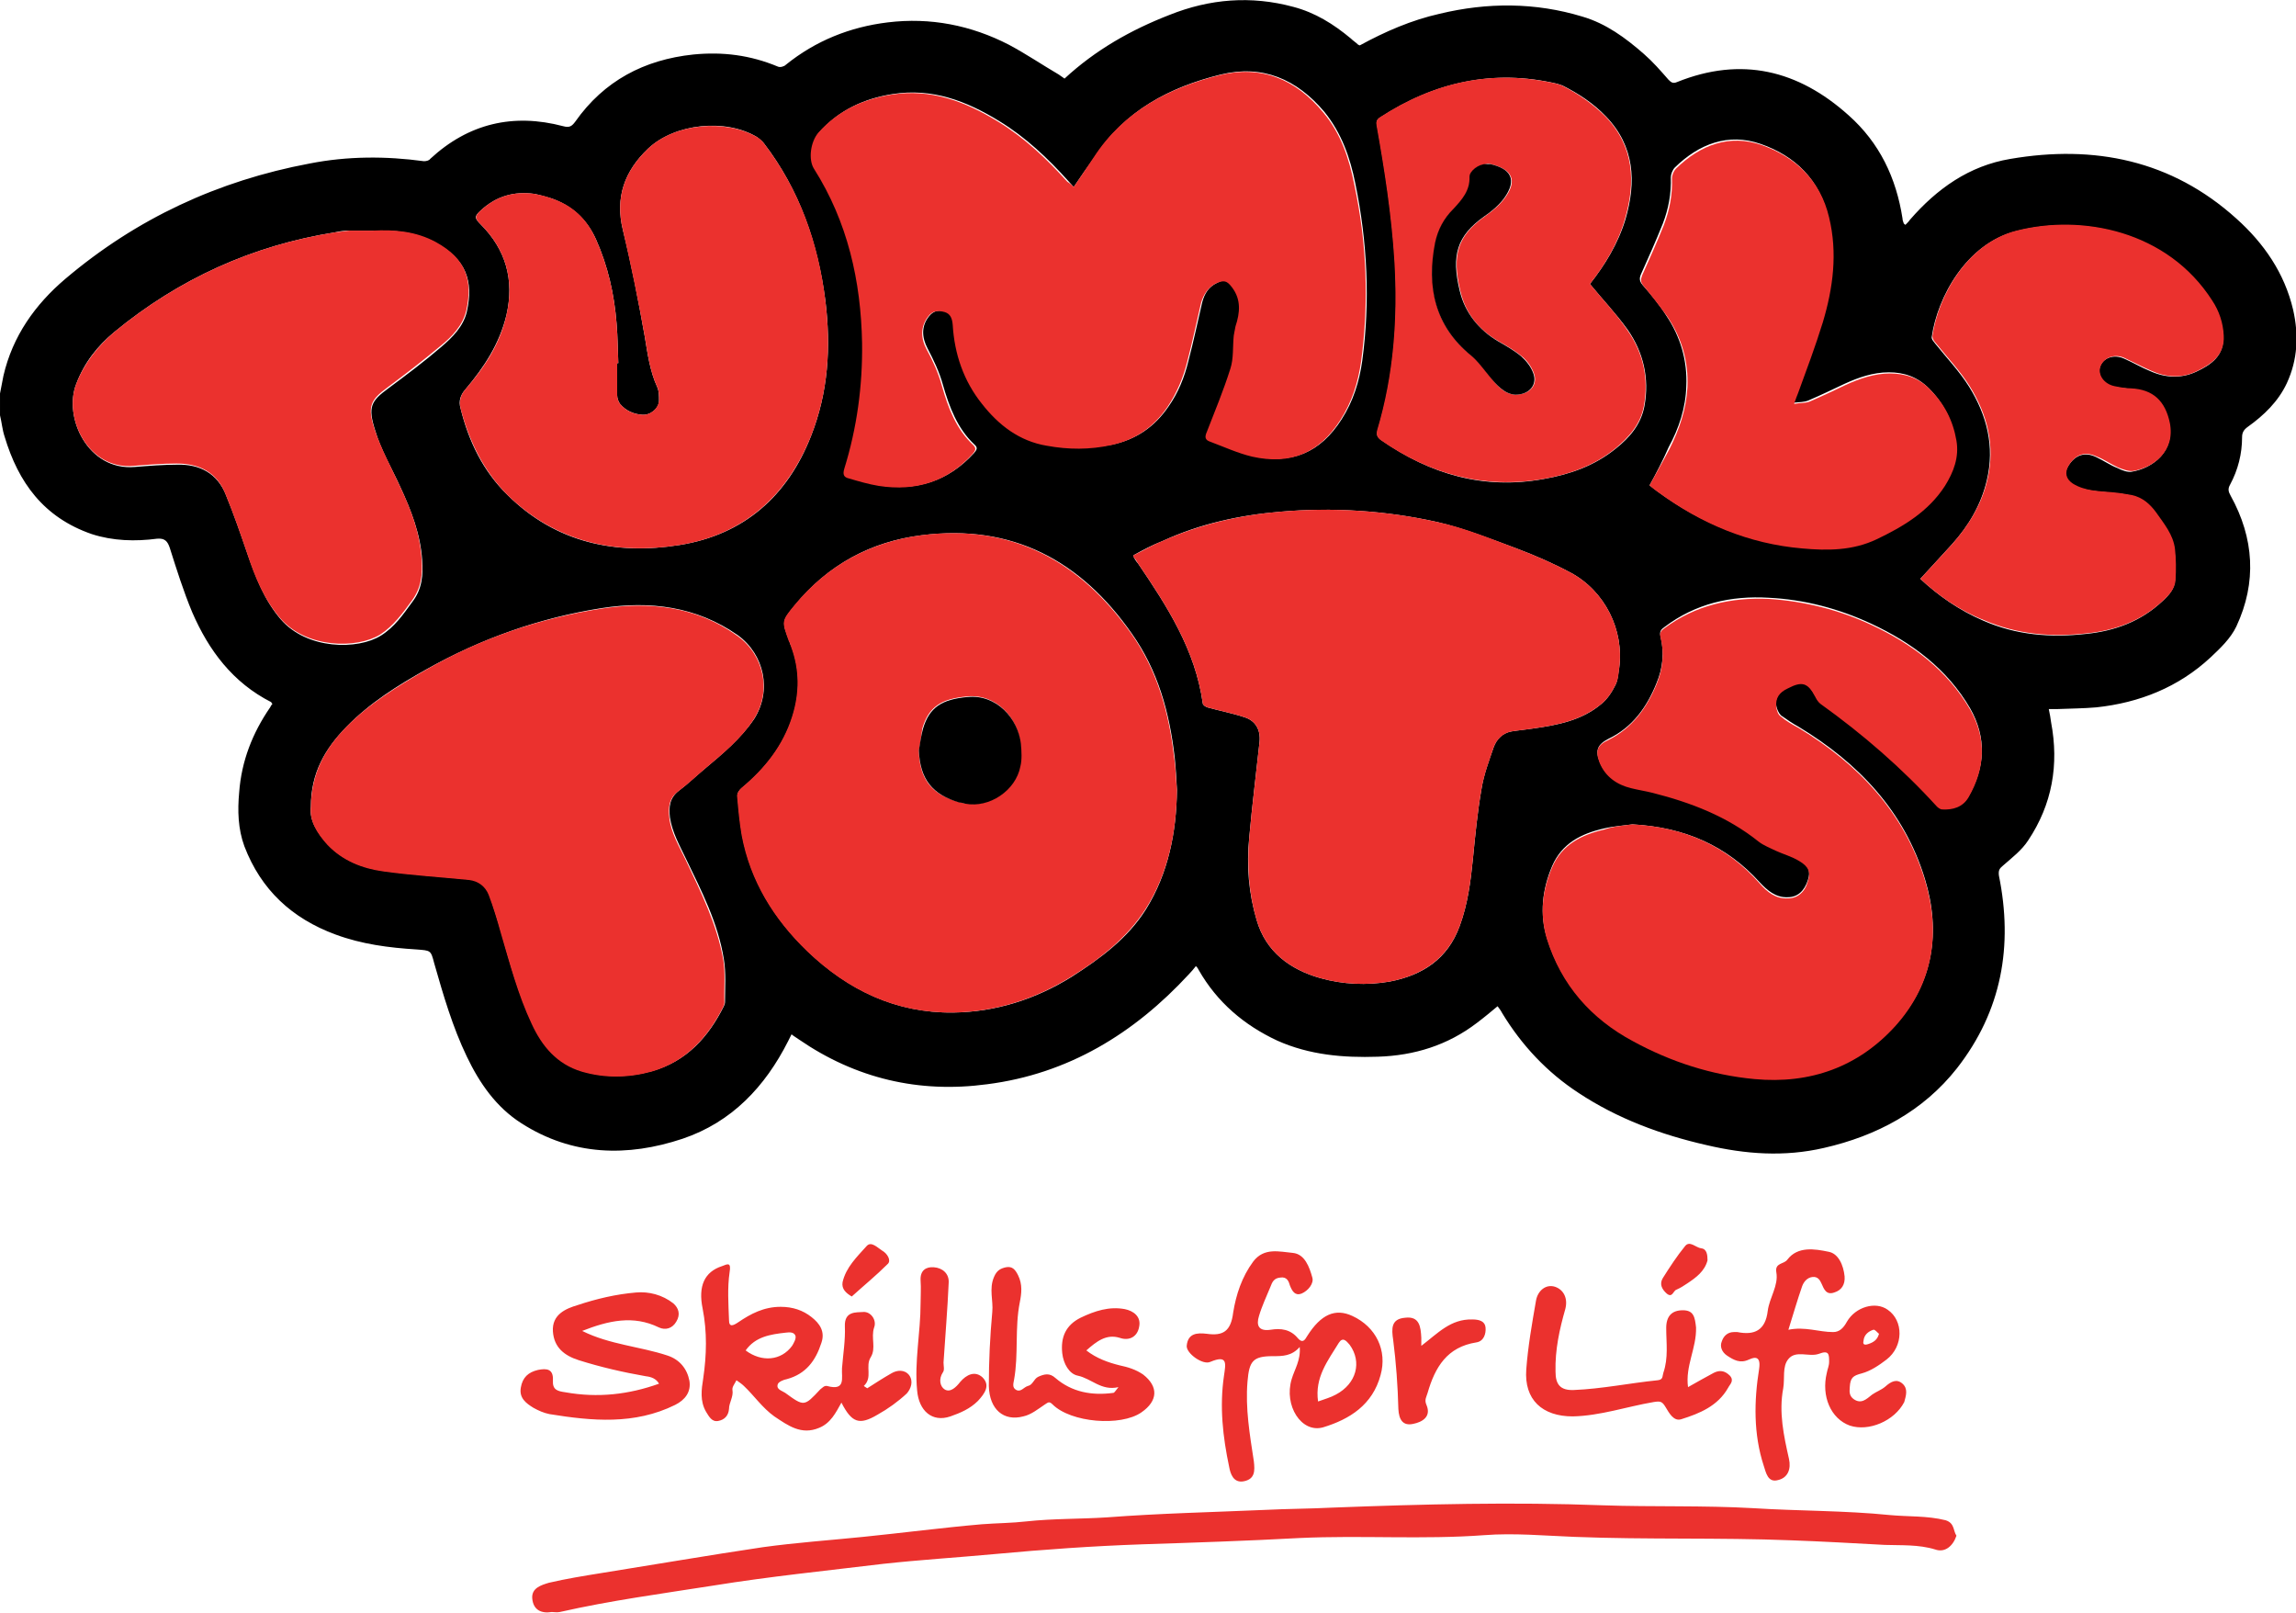
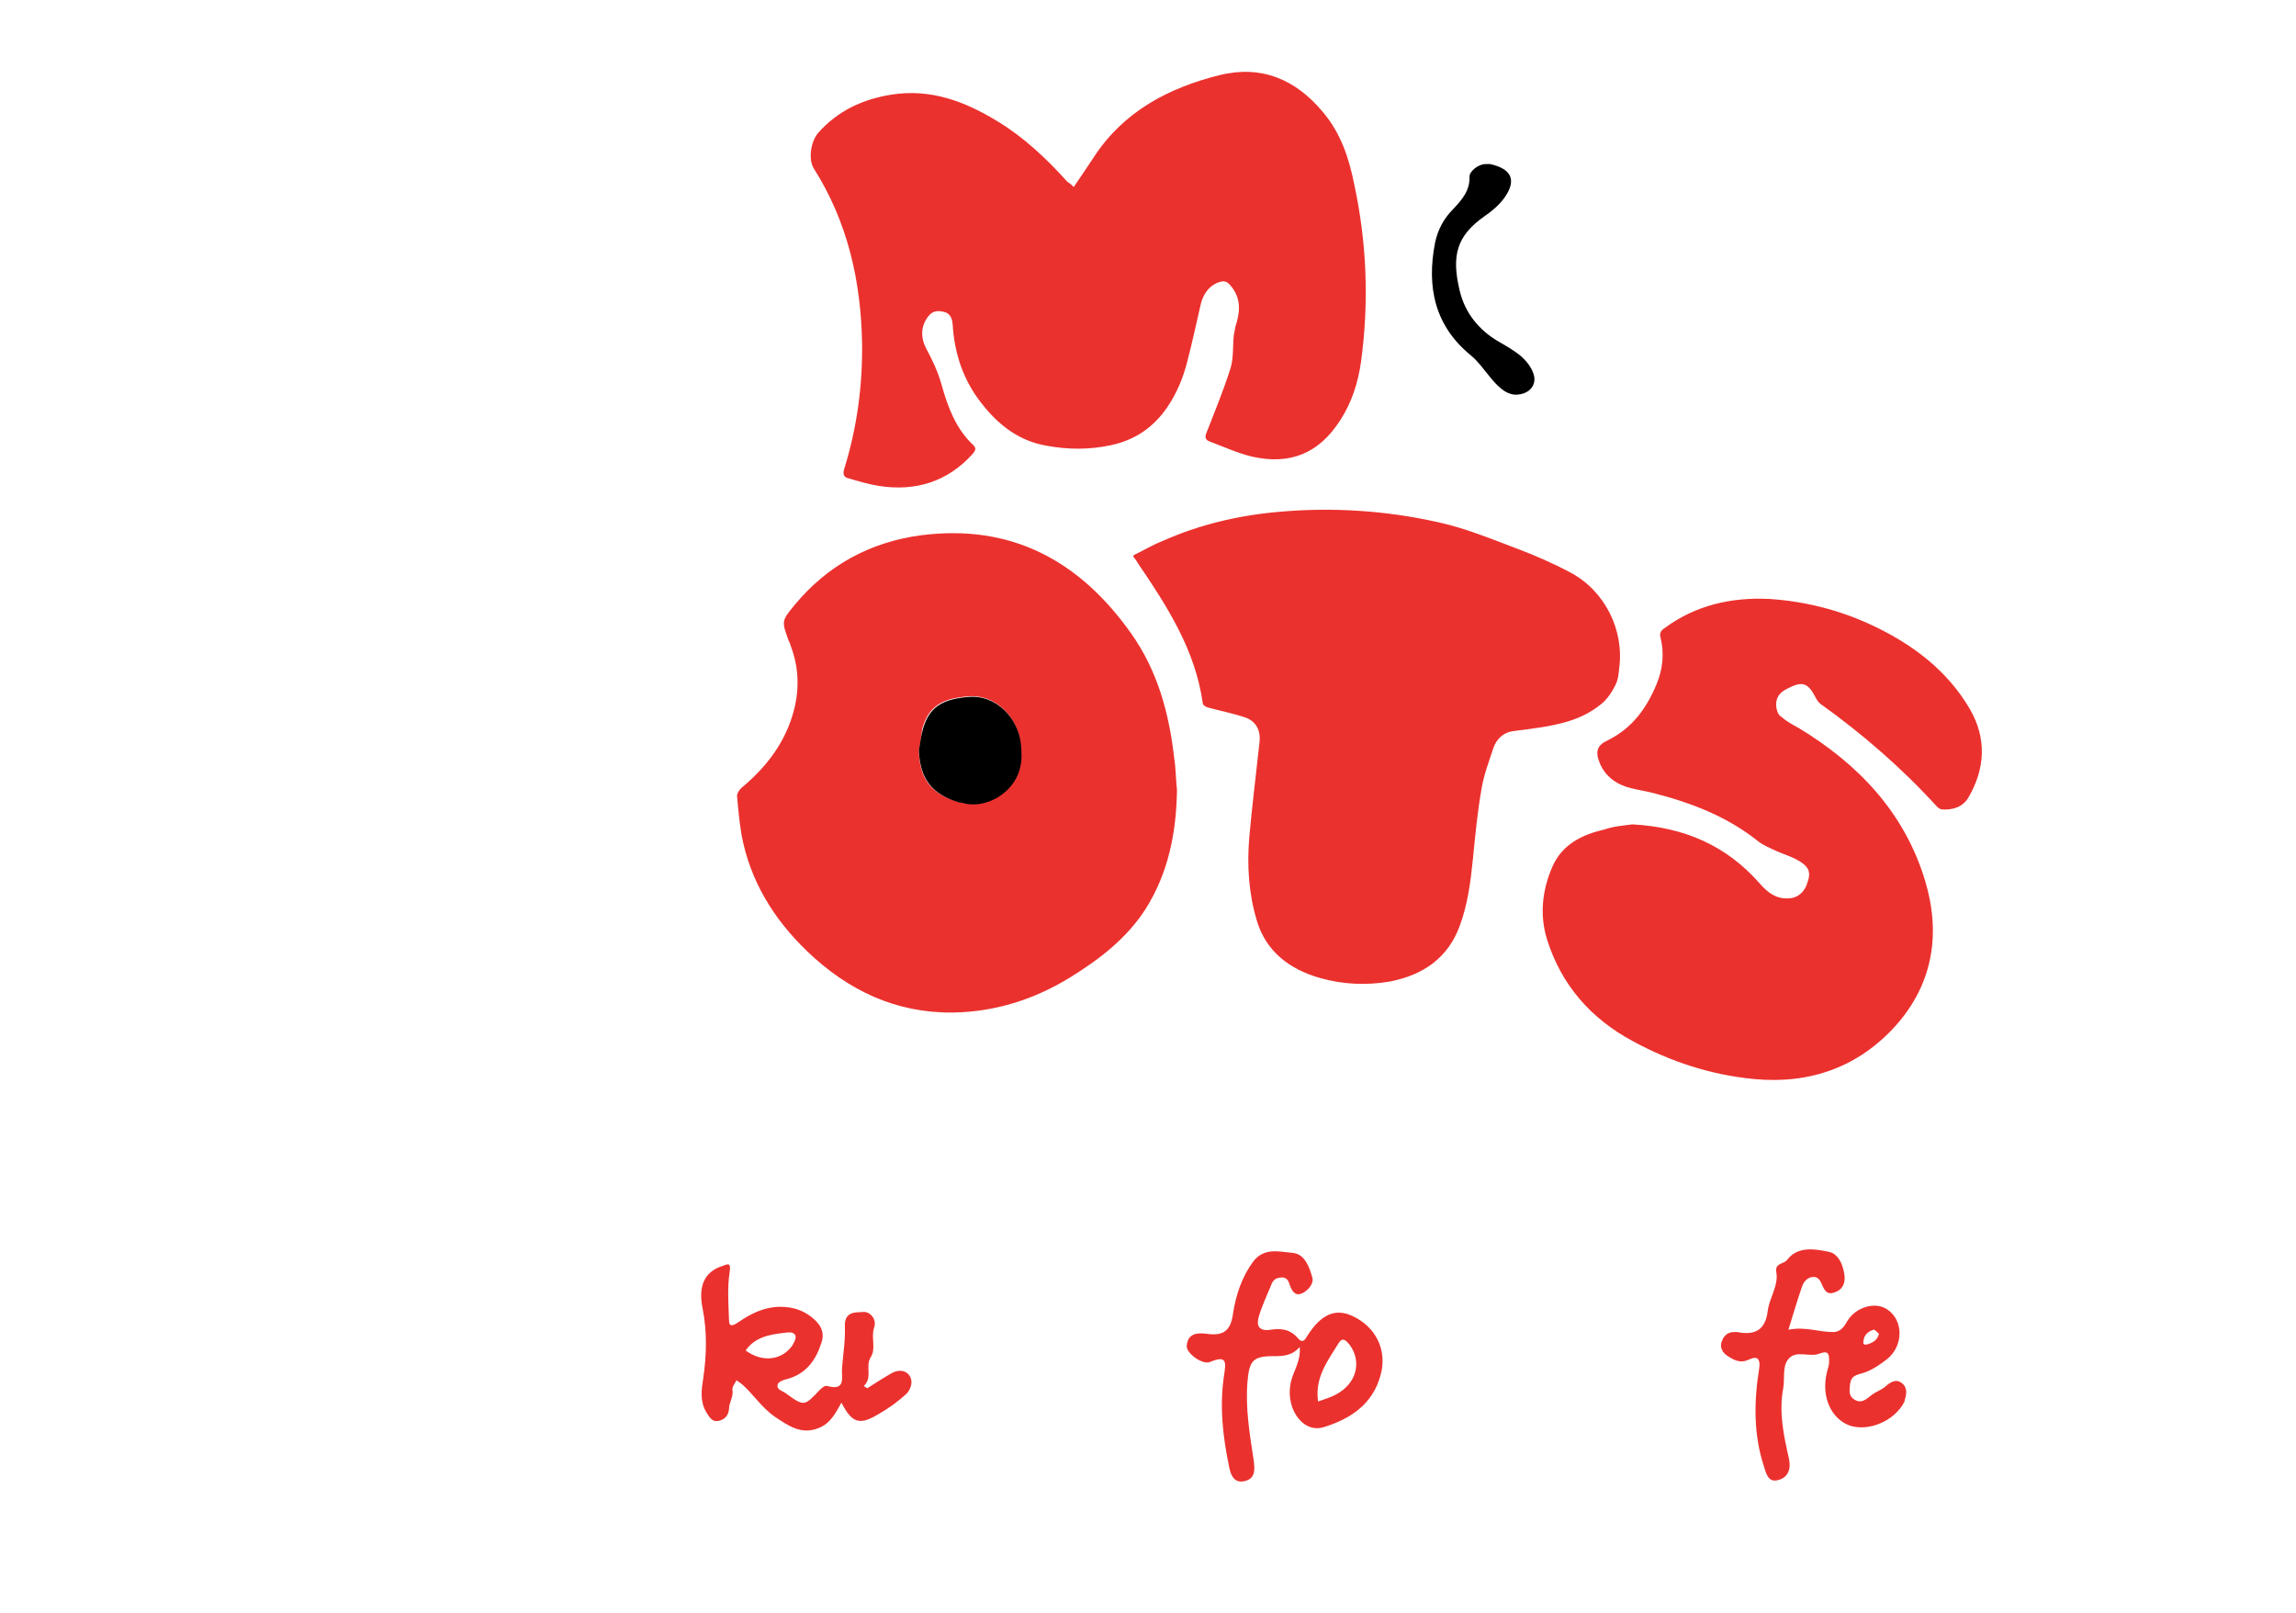
<svg xmlns="http://www.w3.org/2000/svg" viewBox="0 0 400.3 281.1">
  <style>
    .st0{fill:#eb312e}
  </style>
  <g id="Layer_1">
-     <path d="M0 68.6c.2-1 .4-2.1.6-3.1 1.6-6.9 5.5-12.4 10.8-16.9C23.8 38.1 38 31.5 54 28.5c6.6-1.3 13.3-1.3 19.9-.4.4 0 .9-.1 1.1-.4 6.7-6.2 14.5-8 23.2-5.7 1.1.3 1.5 0 2.1-.8 5-7.1 12-10.8 20.6-11.7 5.1-.5 9.9.1 14.7 2.1.4.2 1.1 0 1.4-.3 5.2-4.2 11.2-6.6 17.8-7.4 7.4-.9 14.5.5 21.1 3.9 3 1.6 5.8 3.5 8.7 5.2.3.2.6.4 1 .7 5.4-5 11.6-8.5 18.3-11.1 7-2.8 14.2-3.4 21.6-1.4 3.8 1 7 3 10 5.5.4.4.9.7 1.3 1.1.1 0 .1.1.3.1 4.4-2.4 9-4.4 13.9-5.5 8.3-2 16.7-2 24.9.5 4.1 1.2 7.5 3.7 10.7 6.5 1.6 1.4 2.9 2.9 4.3 4.5.5.5.8.7 1.5.4 11.2-4.5 21.1-2.1 29.9 5.8 5.4 4.8 8.3 10.9 9.4 18 0 .3.1.5.2.8 0 .1.1.1.3.3.3-.3.6-.6.8-.9 4.7-5.4 10.3-9.4 17.5-10.6 14.6-2.5 28.1.2 39.4 10.4 4.8 4.3 8.4 9.5 9.9 15.9 1 4.4.8 8.7-1.1 12.8-1.5 3.2-4 5.6-6.8 7.6-.7.5-1 1-1 1.8 0 2.9-.7 5.7-2.1 8.3-.4.7-.3 1.2.1 1.9 4.1 7.4 4.6 15.1 1 22.8-1 2.1-2.8 3.8-4.5 5.4-5.6 5.2-12.4 7.9-19.9 8.7-2.3.2-4.5.2-6.8.3h-1.5c.2.9.3 1.6.4 2.3 1.4 7.4.2 14.3-4 20.6-1.1 1.7-2.8 3-4.4 4.4-.6.5-.8.8-.7 1.7 2.5 12.3.5 23.6-7.3 33.6-5.9 7.5-14 11.8-23.2 13.9-6.9 1.6-13.7 1.1-20.5-.5-7.9-1.8-15.5-4.6-22.3-9.1-5.5-3.6-9.9-8.3-13.3-13.9-.2-.4-.5-.8-.8-1.2-1.2 1-2.4 2-3.6 2.9-5.1 3.9-10.9 5.7-17.3 5.9-6 .2-11.9-.3-17.5-2.8-5.8-2.7-10.5-6.7-13.7-12.3-.1-.2-.2-.4-.5-.7-.4.5-.8 1-1.2 1.4-9.6 10.4-21.1 17.4-35.2 19.2-11.9 1.6-22.9-1-32.8-7.8-.4-.3-.8-.5-1.3-.9l-.6 1.2c-4 7.9-9.8 14.1-18.4 17-9.6 3.2-19.2 3-28.1-2.7-4.4-2.8-7.3-7-9.5-11.6-2.5-5.2-4.1-10.7-5.7-16.3-.6-2.3-.6-2.2-3.1-2.4-4.8-.3-9.5-.9-14.1-2.6-7.6-2.8-13-7.8-15.9-15.4-1.1-3-1.2-6.2-.9-9.4.4-5.4 2.3-10.3 5.4-14.8.1-.2.2-.4.4-.6-.1-.1-.2-.2-.2-.3-6.7-3.4-10.9-9-13.8-15.7-1.5-3.6-2.7-7.4-3.9-11.2-.4-1.2-.9-1.7-2.2-1.6-3.8.5-7.7.4-11.4-.8-8.4-2.9-12.8-9-15.2-17-.4-1.2-.5-2.5-.8-3.7v-3.8zm187.2-36c-.4-.4-.6-.7-.9-1-3.6-4-7.5-7.7-12.1-10.5-5.7-3.5-11.7-5.8-18.6-4.7-5 .8-9.3 2.8-12.7 6.6-1.4 1.6-1.8 4.7-.8 6.3 5.9 9.3 8.2 19.6 8.4 30.4.1 7.4-.9 14.7-3.1 21.9-.3.9-.1 1.4.8 1.7 1.7.4 3.5 1 5.2 1.3 6.4 1 11.9-.7 16.4-5.6.4-.5.8-.9.1-1.5-3-2.8-4.4-6.6-5.5-10.4-.6-2.2-1.6-4.3-2.7-6.4-1-1.9-1.1-3.9.3-5.6.8-1 1.8-1.1 2.9-.8 1.1.3 1.4 1.1 1.4 2.2.2 5.1 1.9 9.8 5.1 13.8 2.9 3.7 6.5 6.5 11.3 7.3 3.7.6 7.5.6 11.2-.1 4.2-.9 7.4-3.1 9.8-6.6 1.7-2.4 2.8-5.1 3.5-8 .9-3.4 1.6-6.8 2.4-10.2.4-1.5 1.1-2.7 2.6-3.4 1.3-.7 1.9-.5 2.8.7 1.6 2.2 1.4 4.5.6 6.8-.2.5-.3 1.1-.3 1.6-.2 1.9-.1 4-.6 5.8-1.2 3.7-2.7 7.3-4.1 11-.4.9-.3 1.4.6 1.7 2.4.9 4.8 2 7.3 2.6 6.7 1.5 11.7-.6 15.4-6.4 2-3.1 3.1-6.6 3.6-10.2 1.4-10.3.9-20.7-1.2-30.9-.9-4.5-2.4-8.8-5.4-12.5-4.8-5.7-10.8-8.3-18.1-6.5-8.9 2.2-16.7 6.3-21.9 14.3-1.3 1.8-2.5 3.5-3.7 5.3zm18 105.1c-.1-1.9-.2-3.8-.4-5.7-.9-7.8-2.9-15.1-7.5-21.6-8.9-12.7-20.8-19.1-36.6-17.1-8.9 1.1-16.4 5.2-22.1 12.2-2.3 2.8-2.3 2.8-1 6.2.1.3.2.7.4 1 1.5 4.1 1.5 8.1.2 12.2-1.6 5.1-4.8 9.1-8.9 12.5-.4.3-.8.9-.7 1.3.2 2.3.4 4.6.8 6.9 1.5 8 5.6 14.6 11.4 20.2 7.1 6.8 15.4 10.8 25.4 10.7 7.4-.1 14.3-2.3 20.6-6.2 5-3.2 9.8-6.7 13-11.8 3.9-6.3 5.3-13.4 5.4-20.8zm-7.6-40.9c.1.3.1.4.1.4.2.3.4.7.7 1 5.1 7.5 10 15.1 11.3 24.4 0 .3.5.6.8.7 2.1.6 4.3 1 6.4 1.7 2 .6 2.9 2.2 2.7 4.3-.6 5.6-1.3 11.1-1.8 16.7-.5 4.9-.1 9.7 1.3 14.4 1.6 5.5 5.8 8.6 11.1 10.1 3.9 1.1 8.1 1.3 12.1.6 5.7-1.1 10.1-3.9 12.2-9.7 1.4-3.8 1.9-7.7 2.3-11.7.4-4.1.8-8.2 1.5-12.2.4-2.5 1.3-4.9 2.1-7.2.5-1.4 1.5-2.5 3.1-2.8 1.2-.2 2.4-.3 3.7-.5 4.3-.6 8.6-1.4 12-4.3 1-.8 1.8-2 2.4-3.2.5-.9.5-2 .7-3 .9-6.7-2.5-13.5-8.5-16.7-3-1.6-6.2-3-9.4-4.2-4.6-1.7-9.1-3.5-13.8-4.6-9-2-18.2-2.6-27.4-1.8-7.1.6-14 2.1-20.5 5.1-1.8.7-3.5 1.6-5.1 2.5zm87 46.9c-1.4.2-3.2.3-4.9.7-4 .9-7.4 2.6-9.1 6.6-1.7 4-2.2 8.3-.9 12.5 2.5 8 7.7 13.8 15 17.8 6.6 3.6 13.7 5.9 21.2 6.6 9.7.9 18.1-2 24.6-9.3 6.6-7.3 7.9-16.2 5.1-25.4-3.6-11.8-11.6-20.2-22-26.5-1.1-.6-2.1-1.3-3.1-2-.4-.4-.7-1.1-.8-1.6-.3-1.6.5-2.6 2-3.3 2.5-1.2 3.5-.9 4.8 1.5.2.4.5.9.9 1.2 7.4 5.2 14.2 11.2 20.3 17.9.2.2.6.5.9.5 1.9.1 3.6-.4 4.6-2.1 2.9-5 3.2-10.2.3-15.3-4-6.9-10.2-11.5-17.3-14.8-5.6-2.6-11.6-4.2-17.8-4.5-6.6-.4-12.8 1-18.2 5.1-.6.4-.9.8-.7 1.6.7 2.8.4 5.6-.7 8.2-1.7 4.2-4.2 7.7-8.4 9.7-1.9 1-2.3 2-1.5 4 1 2.4 3 3.8 5.5 4.4 1.2.3 2.5.5 3.7.8 6.7 1.6 13 4.1 18.5 8.5.9.7 2 1.1 3 1.6 1.4.6 2.9 1 4.1 1.8 1.7 1 2 2 1.5 3.5-.6 1.9-1.8 3-3.5 3-2.1.1-3.6-1.2-4.9-2.6-5.8-6.4-13.1-9.6-22.2-10.1zm-230.4-3.1c-.3 2.4 1.1 4.6 3 6.6 2.6 2.8 6 4.1 9.7 4.6 5 .7 10 1 15 1.5 1.6.2 2.8 1.1 3.4 2.6.8 2.2 1.4 4.4 2.1 6.6 1.5 5.4 3 10.8 5.4 15.9 1.8 3.9 4.4 7 8.7 8.3 4.1 1.2 8.2 1.1 12.2 0 6-1.7 9.8-5.9 12.5-11.3.1-.2.2-.5.2-.7 0-2.5.2-5.1-.2-7.5-1-6.3-3.9-11.9-6.6-17.5-1.1-2.3-2.4-4.6-2.8-7.2-.2-1.8-.1-3.4 1.6-4.7 1.6-1.2 3-2.6 4.6-3.9 3.1-2.6 6.2-5.2 8.5-8.6 3.1-4.9 1.8-11.2-2.9-14.6-7.2-5-15.3-6-23.7-4.7-10.8 1.7-21 5.3-30.6 10.7-5 2.8-9.8 5.8-13.9 10-3.7 3.8-6.2 8-6.2 13.9zm53.4-77.3h.2c-.1-2.3-.1-4.6-.3-6.9-.4-5.1-1.5-10-3.6-14.7-1.6-3.5-4.1-5.8-7.7-7.1-1-.3-2-.6-3-.8-3.6-.5-6.7.4-9.4 2.9-1.1 1-1.1 1.3 0 2.4 4.4 4.4 5.9 9.7 4.5 15.8-1.2 5-3.9 9.1-7.1 12.9-.9 1-1.3 2.1-.9 3.4 1.4 5.7 3.9 10.9 8.2 15.1 8.4 8.3 18.8 10.5 30 8.7 11.2-1.8 18.8-8.5 22.9-19 3-7.6 3.5-15.5 2.5-23.6-1.3-10-4.5-19.3-10.7-27.4-.3-.4-.8-.8-1.2-1.1-5.5-3.3-14.3-2.4-19 2-4.1 3.9-5.8 8.5-4.4 14.2 1.5 6.1 2.7 12.3 3.8 18.5.5 3 .9 6.1 2.2 8.9.3.7.3 1.6.3 2.3 0 1.4-1.5 2.6-2.9 2.5-1.5-.1-2.9-.7-3.9-1.9-.3-.4-.5-1-.5-1.5v-5.6zM65 40.2h-4.1c-.8 0-1.7.1-2.5.3-14.4 2.3-27.2 8.1-38.5 17.4-2.9 2.4-5.2 5.3-6.6 9-2.3 5.8 2 15.2 10.2 14.5 2.5-.2 4.9-.4 7.4-.4 3.9-.1 7 1.5 8.5 5.3 1.4 3.4 2.6 6.9 3.8 10.4 1.4 4 2.9 7.9 5.7 11.2 4.6 5.4 13.5 5.4 17.5 2.9 2.4-1.5 3.9-3.7 5.5-5.9 1.7-2.2 1.9-4.7 1.7-7.3-.3-4.5-1.9-8.6-3.8-12.7-1.5-3.3-3.4-6.5-4.4-9.9-1.3-4.1-.7-5.1 2.3-7.3 3.1-2.3 6.3-4.7 9.2-7.2 2-1.7 3.9-3.6 4.5-6.2 1.2-5.4-.2-9.1-5.3-11.9-3.6-2-7.3-2.3-11.1-2.2zm212.2 9.3c2.6-3.3 4.9-7 6.2-11.3 1.9-6.5 1.6-12.7-3.4-17.9-2.2-2.3-4.8-4-7.6-5.4l-.9-.3c-11.1-2.6-21.4-.3-30.9 5.9-.6.4-.7.8-.5 1.4 1.4 7.8 2.6 15.6 3.1 23.5.6 10.1-.1 20-3 29.6-.2.8-.1 1.2.6 1.7 8.6 6 17.9 8.7 28.3 6.8 4.6-.8 8.9-2.3 12.6-5.3 2.4-1.9 4.4-4.2 5-7.4.9-4.9-.2-9.4-2.9-13.3-2-2.8-4.4-5.3-6.6-8zm57.6 51.4c3.1 2.9 6.8 5.5 11 7.3 5.7 2.5 11.7 3 17.9 2.3 5-.5 9.6-2.2 13.3-5.7 1.1-1 2.1-2.1 2.2-3.6.1-1.8.1-3.7-.1-5.4-.3-2.5-1.9-4.4-3.3-6.4-1-1.5-2.4-2.6-4.2-3-1.2-.3-2.4-.4-3.5-.5-2.3-.3-4.7-.2-6.8-1.5-1.3-.8-1.5-1.9-.7-3.2 1.2-1.9 2.9-2.5 4.9-1.5 1.3.6 2.4 1.4 3.7 1.9.8.4 1.8.8 2.6.6 3.4-.6 7.4-3.4 6.4-8.4-.8-3.8-2.9-5.7-6.7-6-1-.1-2-.2-3-.4-1.8-.4-2.8-2-2.4-3.4.5-1.6 2.4-2.3 4.2-1.5 1.6.7 3.1 1.6 4.6 2.2 2.7 1.2 5.4 1.3 8 .1 2.6-1.2 4.9-2.8 4.7-6.2-.1-2.2-.8-4.2-2-6.1-7.8-12.2-22.7-15.1-34.1-12.2-8.7 2.2-13.7 11.5-14.7 18.4-.1.4.3.8.6 1.2 2 2.5 4.2 4.8 5.9 7.5 3.1 5 4.5 10.4 3.1 16.3-1 4.3-3.2 8-6.1 11.2-1.7 1.9-3.6 3.9-5.5 6zm-47.2-16.3c.4.3.9.7 1.3 1 7.5 5.5 15.8 9 25.1 9.8 4.4.4 8.8.4 13-1.6 4.7-2.2 9-4.8 11.9-9.3 1.6-2.4 2.5-5 2-7.9-.6-3.4-2.1-6.4-4.6-8.9-2-2-4.3-2.8-7-2.8s-5.3.9-7.7 2c-2.1 1-4.2 2-6.3 2.9-.7.3-1.6.3-2.7.4.3-.9.5-1.4.7-1.9 1.4-4.1 3-8.2 4.3-12.3 1.8-6 2.6-12.1 1.1-18.3-1.5-6.4-5.7-10.5-11.7-12.6-5.7-2-10.8 0-15 4.1-.4.4-.7 1.2-.7 1.7.1 2.8-.4 5.5-1.4 8.1-1.2 3-2.5 5.9-3.8 8.8-.3.7-.3 1.2.3 1.9 1.5 1.7 2.9 3.4 4.1 5.3 2.5 3.7 3.7 7.9 3.5 12.3-.1 3.8-1.3 7.4-3.1 10.7-1 2.3-2.1 4.4-3.3 6.6z" />
    <path class="st0" d="M187.2 32.6c1.2-1.8 2.4-3.5 3.5-5.2 5.2-8 13.1-12.1 21.9-14.3 7.3-1.8 13.3.7 18.1 6.5 3.1 3.7 4.5 8 5.4 12.5 2.2 10.2 2.6 20.5 1.2 30.9-.5 3.6-1.6 7.1-3.6 10.2-3.7 5.8-8.7 7.9-15.4 6.4-2.5-.6-4.9-1.7-7.3-2.6-.9-.3-1-.8-.6-1.7 1.4-3.6 2.9-7.2 4.1-11 .6-1.8.4-3.9.6-5.8.1-.5.2-1.1.3-1.6.8-2.4 1-4.7-.6-6.8-.9-1.2-1.4-1.3-2.8-.7-1.4.7-2.2 2-2.6 3.4-.8 3.4-1.5 6.8-2.4 10.2-.7 2.8-1.8 5.5-3.5 8-2.4 3.5-5.6 5.7-9.8 6.6-3.7.8-7.4.8-11.2.1-4.8-.8-8.4-3.6-11.3-7.3-3.2-4-4.8-8.7-5.1-13.8-.1-1.1-.4-1.9-1.4-2.2-1.1-.3-2.1-.3-2.9.8-1.3 1.7-1.3 3.7-.3 5.6 1.1 2 2.1 4.2 2.7 6.4 1.1 3.9 2.5 7.6 5.5 10.4.6.6.3 1-.1 1.5-4.4 4.9-10 6.6-16.4 5.6-1.8-.3-3.5-.8-5.2-1.3-.9-.2-1.1-.7-.8-1.7 2.2-7.1 3.2-14.4 3.1-21.9-.2-10.8-2.5-21.1-8.4-30.4-1-1.6-.6-4.7.8-6.3 3.4-3.8 7.7-5.8 12.7-6.6 6.9-1.1 12.9 1.2 18.6 4.7 4.6 2.8 8.5 6.5 12.1 10.5.5.3.7.5 1.1.9zM205.2 137.7c-.1 7.4-1.5 14.5-5.5 20.8-3.3 5.1-8 8.7-13 11.8-6.3 3.9-13.2 6.1-20.6 6.2-10 .1-18.3-3.9-25.4-10.7-5.8-5.6-9.9-12.2-11.4-20.2-.4-2.3-.6-4.6-.8-6.9 0-.4.4-1 .7-1.3 4.1-3.4 7.3-7.4 8.9-12.5 1.3-4.1 1.3-8.2-.2-12.2-.1-.3-.2-.7-.4-1-1.2-3.4-1.3-3.4 1-6.2 5.8-7 13.2-11 22.1-12.2 15.7-2 27.6 4.4 36.6 17.1 4.6 6.5 6.6 13.8 7.5 21.6.3 1.9.3 3.8.5 5.7zm-45-6.9c.1 5 2.2 7.7 7 9 .3.1.7.2 1 .2 4.2.8 8.8-2.2 9.6-6.5.2-1.3.2-2.6.1-3.9-.5-4.6-4.3-8.7-9.3-8.2-4.5.4-6.7 1.8-7.8 5.6-.2 1.2-.3 2.5-.6 3.8zM197.6 96.8c1.7-.8 3.3-1.8 5.1-2.5 6.5-2.9 13.4-4.5 20.5-5.1 9.2-.8 18.4-.2 27.4 1.8 4.7 1 9.3 2.9 13.8 4.6 3.2 1.2 6.4 2.6 9.4 4.2 6 3.2 9.4 10 8.5 16.7-.1 1-.2 2.1-.7 3-.6 1.2-1.4 2.4-2.4 3.2-3.5 2.9-7.7 3.7-12 4.3-1.2.2-2.5.3-3.7.5-1.5.3-2.6 1.4-3.1 2.8-.8 2.4-1.7 4.8-2.1 7.2-.7 4-1.1 8.1-1.5 12.2-.4 4-.9 7.9-2.3 11.7-2.1 5.7-6.5 8.6-12.2 9.7-4.1.7-8.2.5-12.1-.6-5.3-1.5-9.5-4.6-11.1-10.1-1.4-4.7-1.7-9.5-1.3-14.4.5-5.6 1.2-11.1 1.8-16.7.2-2.1-.7-3.7-2.7-4.3-2.1-.7-4.3-1.1-6.4-1.7-.3-.1-.8-.4-.8-.7-1.3-9.3-6.2-16.9-11.3-24.4-.2-.3-.4-.7-.7-1-.1-.1-.1-.2-.1-.4zM284.6 143.7c9.1.5 16.4 3.7 22.2 10.3 1.3 1.5 2.8 2.7 4.9 2.6 1.7 0 3-1.1 3.5-3 .5-1.5.2-2.5-1.5-3.5-1.3-.8-2.8-1.2-4.1-1.8-1-.5-2.1-.9-3-1.6-5.5-4.4-11.8-6.8-18.5-8.5-1.2-.3-2.5-.5-3.7-.8-2.5-.6-4.5-2-5.5-4.4-.8-2-.5-3.1 1.5-4 4.2-2.1 6.7-5.6 8.4-9.7 1.1-2.6 1.4-5.4.7-8.2-.2-.8.1-1.2.7-1.6 5.4-4 11.6-5.4 18.2-5.1 6.2.4 12.2 1.9 17.8 4.5 7.1 3.3 13.3 7.9 17.3 14.8 2.9 5.1 2.6 10.3-.3 15.3-1 1.7-2.7 2.2-4.6 2.1-.3 0-.7-.3-.9-.5-6.1-6.7-12.9-12.6-20.3-17.9-.4-.3-.7-.8-.9-1.2-1.3-2.5-2.3-2.8-4.8-1.5-1.5.7-2.2 1.7-2 3.3.1.6.3 1.3.8 1.6.9.8 2 1.4 3.1 2 10.4 6.3 18.4 14.7 22 26.5 2.8 9.2 1.5 18-5.1 25.4-6.5 7.2-14.9 10.2-24.6 9.3-7.5-.7-14.6-3-21.2-6.6-7.3-3.9-12.5-9.8-15-17.8-1.3-4.3-.8-8.5.9-12.5 1.7-4 5.2-5.7 9.1-6.6 1.7-.6 3.5-.7 4.9-.9z" />
-     <path class="st0" d="M54.2 140.6c.1-5.9 2.5-10.1 6.1-13.8 4-4.1 8.9-7.1 13.9-10 9.5-5.5 19.8-9 30.6-10.7 8.4-1.3 16.6-.4 23.7 4.7 4.7 3.3 6.1 9.7 2.9 14.6-2.2 3.4-5.4 6-8.5 8.6-1.5 1.3-3 2.7-4.6 3.9-1.7 1.2-1.8 2.9-1.6 4.7.3 2.6 1.7 4.9 2.8 7.2 2.7 5.7 5.5 11.3 6.6 17.5.4 2.4.1 5 .2 7.5 0 .2-.1.5-.2.7-2.7 5.4-6.6 9.6-12.5 11.3-4 1.1-8.1 1.2-12.2 0-4.3-1.3-6.9-4.4-8.7-8.3-2.4-5.1-3.8-10.5-5.4-15.9-.6-2.2-1.3-4.5-2.1-6.6-.6-1.5-1.8-2.4-3.4-2.6-5-.5-10-.8-15-1.5-3.6-.5-7-1.8-9.7-4.6-1.9-2.1-3.2-4.3-2.9-6.7zM107.6 63.3v5.6c0 .5.2 1.1.5 1.5 1 1.2 2.3 1.8 3.9 1.9 1.4.1 2.8-1.1 2.9-2.5 0-.8 0-1.7-.3-2.3-1.3-2.8-1.7-5.9-2.2-8.9-1.1-6.2-2.4-12.4-3.8-18.5-1.4-5.7.3-10.3 4.4-14.2 4.6-4.4 13.5-5.2 19-2 .5.3.9.7 1.2 1.1 6.2 8.1 9.5 17.4 10.7 27.4 1 8.1.5 16-2.5 23.6-4.2 10.5-11.8 17.2-22.9 19-11.2 1.8-21.6-.5-30-8.7-4.2-4.2-6.7-9.4-8.2-15.1-.3-1.3 0-2.4.9-3.4 3.3-3.8 6-7.9 7.1-12.9 1.4-6.1-.1-11.4-4.5-15.8-1-1-1.1-1.4 0-2.4 2.7-2.5 5.8-3.4 9.4-2.9 1 .2 2 .4 3 .8 3.6 1.2 6.1 3.5 7.7 7.1 2.1 4.7 3.2 9.6 3.6 14.7.2 2.3.2 4.6.3 6.9h-.2z" />
-     <path class="st0" d="M65 40.2c3.8-.2 7.5.1 11 2 5.1 2.8 6.5 6.5 5.3 11.9-.6 2.6-2.5 4.6-4.5 6.2-3 2.5-6.1 4.9-9.2 7.2-3 2.2-3.6 3.3-2.3 7.3 1.1 3.4 2.9 6.6 4.4 9.9 1.9 4 3.5 8.1 3.8 12.7.2 2.6 0 5-1.7 7.3-1.6 2.2-3.2 4.4-5.5 5.9-4 2.5-12.9 2.5-17.5-2.9-2.8-3.3-4.4-7.2-5.7-11.2-1.2-3.5-2.4-7-3.8-10.4-1.5-3.8-4.6-5.3-8.5-5.3-2.5 0-4.9.2-7.4.4-8.1.8-12.4-8.5-10.1-14.3 1.4-3.6 3.7-6.5 6.6-9C31.2 48.6 44 42.8 58.4 40.5c.8-.1 1.7-.2 2.5-.3H65zM277.2 49.5c2.3 2.8 4.6 5.2 6.5 8 2.8 4 3.8 8.5 2.9 13.3-.6 3.2-2.6 5.4-5 7.4-3.7 3-8 4.5-12.6 5.3-10.4 1.8-19.8-.9-28.3-6.8-.6-.5-.8-.9-.6-1.7 2.9-9.7 3.6-19.6 3-29.6-.5-7.9-1.7-15.7-3.1-23.5-.1-.6 0-1 .5-1.4 9.5-6.2 19.7-8.5 30.9-5.9l.9.3c2.8 1.4 5.4 3.2 7.6 5.4 5 5.2 5.3 11.4 3.4 17.9-1.2 4.2-3.5 8-6.1 11.3zm-13 19.3c2.6 0 4-1.8 3.2-3.8-.4-1.1-1.2-2.2-2.1-2.9-1.2-1-2.6-1.8-4-2.6-3.5-2-5.8-4.9-6.7-8.8-1.5-6.2-.5-9.6 4.3-13 1.3-.9 2.5-1.9 3.4-3.1 2.4-3.2 1.3-5.1-2.4-6-.3-.1-.6-.1-.8 0-1.2.1-2.8 1.2-2.8 2.2.1 2.4-1.3 4.1-2.8 5.6-1.6 1.7-2.7 3.5-3.2 5.9-1.5 7.8-.2 14.5 6.3 19.7 1.2 1 2.1 2.3 3.1 3.5 1.2 1.6 2.5 3.2 4.5 3.3zM334.8 100.9c1.9-2.1 3.8-4.1 5.6-6.1 2.9-3.3 5.1-6.9 6.1-11.2 1.4-5.9 0-11.3-3.1-16.3-1.7-2.7-3.9-5-5.9-7.5-.3-.3-.6-.8-.6-1.2 1-6.9 6-16.2 14.7-18.4 11.4-2.9 26.3 0 34.1 12.2 1.2 1.8 1.9 3.9 2 6.1.2 3.4-2.2 5-4.7 6.2-2.6 1.3-5.4 1.1-8-.1-1.6-.7-3.1-1.5-4.6-2.2-1.7-.8-3.6-.1-4.2 1.5-.5 1.4.6 3 2.4 3.4 1 .2 2 .4 3 .4 3.8.2 5.9 2.2 6.7 6 1 5-2.9 7.8-6.4 8.4-.8.1-1.8-.3-2.6-.6-1.3-.6-2.4-1.4-3.7-1.9-2.1-1-3.7-.4-4.9 1.5-.8 1.3-.5 2.4.7 3.2 2.1 1.3 4.5 1.3 6.8 1.5 1.2.1 2.4.3 3.5.5 1.8.4 3.1 1.5 4.2 3 1.4 2 3 3.9 3.3 6.4.2 1.8.2 3.6.1 5.4-.1 1.5-1.1 2.6-2.2 3.6-3.7 3.5-8.3 5.2-13.3 5.7-6.1.7-12.1.2-17.9-2.3-4.3-1.7-8-4.3-11.1-7.2z" />
-     <path class="st0" d="M287.6 84.6c1.2-2.2 2.4-4.3 3.5-6.4 1.7-3.4 2.9-6.9 3.1-10.7.2-4.5-1-8.6-3.5-12.3-1.3-1.8-2.7-3.6-4.1-5.3-.6-.7-.6-1.1-.3-1.9 1.3-2.9 2.6-5.8 3.8-8.8 1-2.6 1.5-5.3 1.4-8.1 0-.6.3-1.3.7-1.7 4.2-4.1 9.3-6.1 15-4.1 5.9 2.1 10.2 6.2 11.7 12.6 1.5 6.2.7 12.3-1.1 18.3-1.3 4.2-2.8 8.2-4.3 12.3-.2.5-.4 1-.7 1.9 1.1-.2 1.9-.1 2.7-.4 2.1-.9 4.2-1.9 6.3-2.9 2.4-1.1 5-2 7.7-2s5.1.8 7 2.8c2.5 2.5 4 5.4 4.6 8.9.5 2.9-.5 5.5-2 7.9-2.9 4.5-7.3 7.1-11.9 9.3-4.2 2-8.6 2-13 1.6-9.3-.8-17.6-4.3-25.1-9.8-.7-.5-1.1-.8-1.5-1.2z" />
    <path d="M160.2 130.8c.2-1.3.4-2.5.7-3.7 1.1-3.8 3.3-5.2 7.8-5.6 5-.5 8.8 3.7 9.3 8.2.1 1.3.2 2.7-.1 3.9-.8 4.2-5.4 7.3-9.6 6.5-.4-.1-.7-.2-1-.2-4.8-1.4-6.9-4.1-7.1-9.1zM264.2 68.8c-1.9-.1-3.3-1.7-4.6-3.3-1-1.2-1.9-2.5-3.1-3.5-6.4-5.2-7.8-12-6.3-19.7.5-2.3 1.5-4.2 3.2-5.9 1.5-1.6 2.9-3.2 2.8-5.6 0-1 1.6-2.2 2.8-2.2h.8c3.6.8 4.8 2.7 2.4 6-.9 1.2-2.2 2.3-3.4 3.1-4.8 3.4-5.8 6.8-4.3 13 .9 3.8 3.3 6.8 6.7 8.8 1.4.8 2.8 1.6 4 2.6.9.8 1.7 1.8 2.1 2.9.8 2-.6 3.8-3.1 3.8z" />
-     <path class="st0" d="M341.1 267.7c-.6 1.8-2 3-3.7 2.4-2.9-.9-6-.7-8.8-.8-5.4-.3-10.9-.6-16.3-.8-12.6-.5-25.2-.1-37.8-.6-5.2-.2-10.5-.7-15.7-.3-10.7.8-21.5 0-32.2.5-9.2.5-18.3.8-27.5 1.1-8.6.3-17.1.9-25.7 1.7-6.5.6-13 1-19.4 1.7-9.9 1.2-19.8 2.2-29.7 3.8-8.9 1.4-17.9 2.6-26.7 4.6-.5.1-1 0-1.4 0-1.9.3-3.2-.4-3.4-2.3-.2-1.9 1.6-2.4 2.9-2.8 3-.7 6.1-1.2 9.2-1.7 9.4-1.5 18.7-3.1 28.1-4.5 5.8-.8 11.6-1.2 17.5-1.8 6.9-.7 13.8-1.6 20.7-2.2 2.6-.2 5.2-.2 7.8-.5 4.6-.5 9.4-.4 14-.7 9.2-.7 18.3-.9 27.5-1.3 3.9-.2 7.9-.2 11.8-.4 15.7-.6 31.5-1 47.2-.4 8.7.3 17.5 0 26.2.5 7.9.5 15.9.4 23.8 1.2 3.2.3 6.5.1 9.7.9 1.6.5 1.3 1.8 1.9 2.7zM189.4 235.4c1.8 1.4 3.8 2.1 5.8 2.6 1.4.3 2.8.7 4.1 1.6 2.7 2.1 2.6 4.6-.3 6.6-3.6 2.5-12.3 1.8-15.5-1.4-.6-.6-.8-.3-1.3 0-1.2.8-2.4 1.8-3.8 2.1-3.4.9-5.9-1.2-6-5.3 0-4.3.2-8.6.6-12.9.2-2-.6-4 .3-6.1.5-1.2 1.2-1.5 2.1-1.7 1.1-.2 1.6.4 2.1 1.4.8 1.6.6 3.2.3 4.7-.9 4.5-.2 9.1-1 13.5-.1.6-.4 1.4.4 1.8.8.4 1.3-.5 2-.7.9-.2 1-1.2 1.8-1.6 1.1-.5 2-.7 3 .2 2.9 2.5 6.4 3.1 10.1 2.6.2 0 .4-.4.9-1-3 .7-4.7-1.5-7.1-2-1.5-.3-2.5-2.1-2.7-3.9-.3-2.8.6-4.9 3.2-6.2 2.5-1.2 5-2 7.7-1.5 1.5.3 2.9 1.3 2.5 3.1-.3 1.7-1.7 2.5-3.4 1.9-2.3-.7-4 .6-5.8 2.2zM101.5 232c4.8 2.4 10.1 2.7 14.9 4.3 2.1.7 3.4 2.3 3.8 4.4.3 1.9-.7 3.3-2.5 4.2-7.1 3.5-14.5 2.8-21.9 1.6-1-.2-1.9-.6-2.8-1.1-1.3-.8-2.5-1.7-2.2-3.5.3-1.8 1.3-2.7 3-3.1 1.5-.3 2.7-.2 2.6 1.8-.1 1.7.8 1.9 2.2 2.1 5.6 1 11 .4 16.3-1.5-.5-.9-1.4-1.2-2.3-1.3-4-.7-7.9-1.6-11.7-2.8-2.5-.8-4.3-2.2-4.5-5-.2-3 2.3-4 4.3-4.6 3.3-1.1 6.7-1.9 10.2-2.2 2.2-.2 4.6.4 6.5 1.9.9.8 1.3 1.9.5 3.2-.7 1.2-1.9 1.5-3 1-4.5-2.2-8.8-1.2-13.4.6zM294.3 241.8c1.6-.9 3-1.7 4.5-2.5 1-.5 1.9-.4 2.8.5.8.9 0 1.5-.3 2.1-1.8 3.2-5 4.5-8.2 5.5-1.3.4-2.1-1.1-2.7-2.1-.6-1-.9-1.1-2.1-.9-4.7.8-9.3 2.4-14.1 2.5-5.3 0-8.5-2.9-8.1-8.2.3-4 1-8 1.7-12 .3-1.7 1.7-2.9 3.3-2.4 1.5.5 2.3 2 1.8 3.9-1 3.5-1.8 7.1-1.7 10.9 0 2.2.8 3.3 3.2 3.2 4.9-.2 9.7-1.2 14.6-1.7 1-.1.8-.7 1-1.3.9-2.6.5-5.2.5-7.8 0-2.1 1-3.1 2.9-3.1s2.1 1.2 2.3 3c.1 3.6-1.9 6.7-1.4 10.4zM160.5 227.2c0-1.3.1-2.6 0-4-.1-1.8 1-2.4 2.3-2.3 1.5.1 2.7 1.1 2.6 2.7-.2 4.6-.6 9.3-.9 13.9 0 .6.2 1.3-.1 1.7-.8 1.2-.5 2.5.3 3 1 .6 2-.4 2.7-1.3 1.1-1.3 2.6-2 3.9-.8 1.4 1.4.4 2.8-.8 4.1-1.4 1.4-3.1 2.1-4.8 2.7-3.2 1.1-5.5-1-5.8-4.5-.5-5.1.6-10.1.6-15.2zM247.8 234.6c2.9-2.2 5.1-4.7 8.9-4.6 1.2 0 2.2.3 2.3 1.4.1 1.1-.3 2.4-1.6 2.6-5.1.8-7.2 4.3-8.5 8.8-.2.7-.6 1.2-.2 2.1.9 2.1-.8 3-2.3 3.3-1.8.4-2.5-.7-2.6-2.6-.1-4-.4-8.1-.9-12-.3-2-.4-3.7 2.1-3.9 2.5-.3 2.7 1.6 2.8 3.5v1.4zM297.7 219.7c-.5 1.9-2 3-3.5 4-.6.4-1.2.8-1.9 1.1-.6.2-.7 1.5-1.7.7-.9-.8-1.3-1.7-.7-2.7 1.2-1.9 2.5-3.9 3.9-5.6.8-1 1.9.3 2.8.4 1 .1 1.1 1.2 1.1 2.1zM148.5 226c-1-.6-1.8-1.3-1.6-2.5.6-2.6 2.5-4.4 4.2-6.3.8-.9 1.9.3 2.7.8.9.5 1.6 1.7 1 2.3-2 2-4.2 3.8-6.3 5.7z" />
    <path class="st0" d="M331.7 241.2c-1-.9-2-.4-3 .5-.7.6-1.6.9-2.3 1.4-1 .8-1.9 1.7-3.2.8-.7-.5-.8-1.1-.7-2.1.1-1.7.6-2 2.1-2.4 1.5-.4 3-1.4 4.3-2.4 3-2.3 3-6.8.2-8.7-2.1-1.5-5.6-.5-7.1 2.1-.6 1.1-1.3 1.8-2.4 1.8-2.5 0-4.9-1-7.8-.4.9-2.9 1.6-5.3 2.4-7.6.3-.8.9-1.5 1.8-1.6.9-.1 1.3.5 1.6 1.2.4.9.8 2 2.2 1.5 1.3-.4 1.9-1.4 1.8-2.8-.2-2-1.1-4-2.8-4.3-2.4-.5-5.4-1-7.2 1.4-.6.8-2.2.5-1.9 2.2.4 2.3-1.2 4.4-1.5 6.7-.4 3.4-2.3 4.3-5.3 3.7h-.6c-1.1 0-1.8.7-2.1 1.6-.4.9 0 1.9.9 2.5 1.2.8 2.3 1.4 3.8.7.5-.2 2.2-1.1 1.8 1.6-.9 5.6-1 11.4.8 16.9.4 1.2.7 3 2.5 2.5 1.7-.4 2.3-1.9 1.9-3.7-.9-4-1.8-8.1-1-12.3.3-1.7-.2-3.8.9-5.1 1.3-1.6 3.6-.3 5.3-.9 1.8-.7 1.8.1 1.8 1.4 0 .7-.3 1.3-.4 1.9-1 4.1.7 8 4 9.2 3.3 1.1 7.8-.8 9.5-4.1.3-1.1.7-2.3-.3-3.2zm-6.8-7.5c.1-1 .8-1.6 1.7-1.9.3-.1.7.5 1 .7-.3 1.1-1 1.5-1.9 1.8-.9.3-.9-.2-.8-.6zM235.8 229.4c-3-1.4-5.5-.3-7.9 3.5-.4.7-.8 1.3-1.6.4-1.3-1.6-3-1.8-4.8-1.5-2.1.3-2.5-.8-2-2.4.5-1.7 1.3-3.4 2-5.1.3-.8.6-1.5 1.7-1.6 1.2-.2 1.5.7 1.7 1.4.4 1 .9 1.8 2 1.4 1.2-.5 2.2-1.8 1.9-2.8-.5-1.8-1.3-4.1-3.4-4.3-2.3-.2-5-1-6.9 1.5-2 2.7-3 5.8-3.5 8.9-.4 3.3-1.8 4.1-4.6 3.7-1.7-.2-3.3-.1-3.5 2.1-.1 1.3 2.8 3.4 4.1 2.8 3.1-1.3 2.7.3 2.4 2.4-.8 5.4-.2 10.7.9 15.9.2 1.1.7 2.9 2.6 2.5 1.9-.4 1.9-1.8 1.7-3.5-.7-4.6-1.5-9.2-1.1-13.9.3-3.5.9-4.4 4.4-4.4 1.7 0 3.3 0 4.7-1.6.2 2.3-.9 3.9-1.4 5.6-1.4 4.6 1.7 9.5 5.5 8.4 4.6-1.4 8.6-3.9 10-9.1 1.2-4.3-.8-8.4-4.9-10.3zm-2.9 13.7c-.9.5-2 .8-3.1 1.2-.6-4.2 1.7-7.1 3.6-10.2.7-1.1 1.3-.4 1.9.3 2.2 3 1.2 6.8-2.4 8.7zM158.5 239.7c-.8-1-2.1-.9-3.1-.3-1.4.8-2.8 1.7-4.2 2.6-.2-.1-.4-.3-.6-.4 1.6-1.5.2-3.4 1.2-5s0-3.4.6-5.2c.5-1.3-.6-2.8-1.9-2.7-1.2.1-3.3-.2-3.2 2.5.1 2.4-.3 4.8-.5 7.3-.1 1.7.7 4-2.6 3.1-.5-.1-.8.3-1.2.6-2.8 3-2.8 3-6.1.6-.6-.4-1.6-.6-1.3-1.5.1-.4 1-.8 1.6-.9 3.3-.9 5-3.2 6-6.3.7-2-.3-3.4-1.7-4.5-1.5-1.2-3.3-1.8-5.4-1.8-2.9 0-5.2 1.2-7.4 2.7-.9.6-1.6.9-1.6-.4-.1-2.8-.3-5.6.1-8.3.3-1.8-.3-1.5-1.3-1.1-3.1 1-4.2 3.5-3.4 7.4.8 4.1.7 8.1.1 12.2-.3 1.9-.6 3.9.5 5.8.5.8 1 1.8 2.1 1.6 1.1-.2 1.8-.9 1.9-2.1 0-1.1.8-2.1.6-3.3-.1-.5.4-1.1.7-1.7.4.3.9.6 1.3 1 1.8 1.7 3.2 3.8 5.3 5.3 2.4 1.6 4.7 3.3 7.8 2 2-.8 2.9-2.6 3.9-4.4 1.8 3.5 3.1 4 6.3 2.1 1.8-1 3.6-2.3 5.1-3.7.7-.8 1.2-2.1.4-3.2zm-28.5-4.3c1.7-2.4 4.3-2.8 7-3.1.7-.1 1.5-.1 1.7.6.1.5-.3 1.2-.6 1.7-1.9 2.6-5.3 2.9-8.1.8z" />
  </g>
</svg>